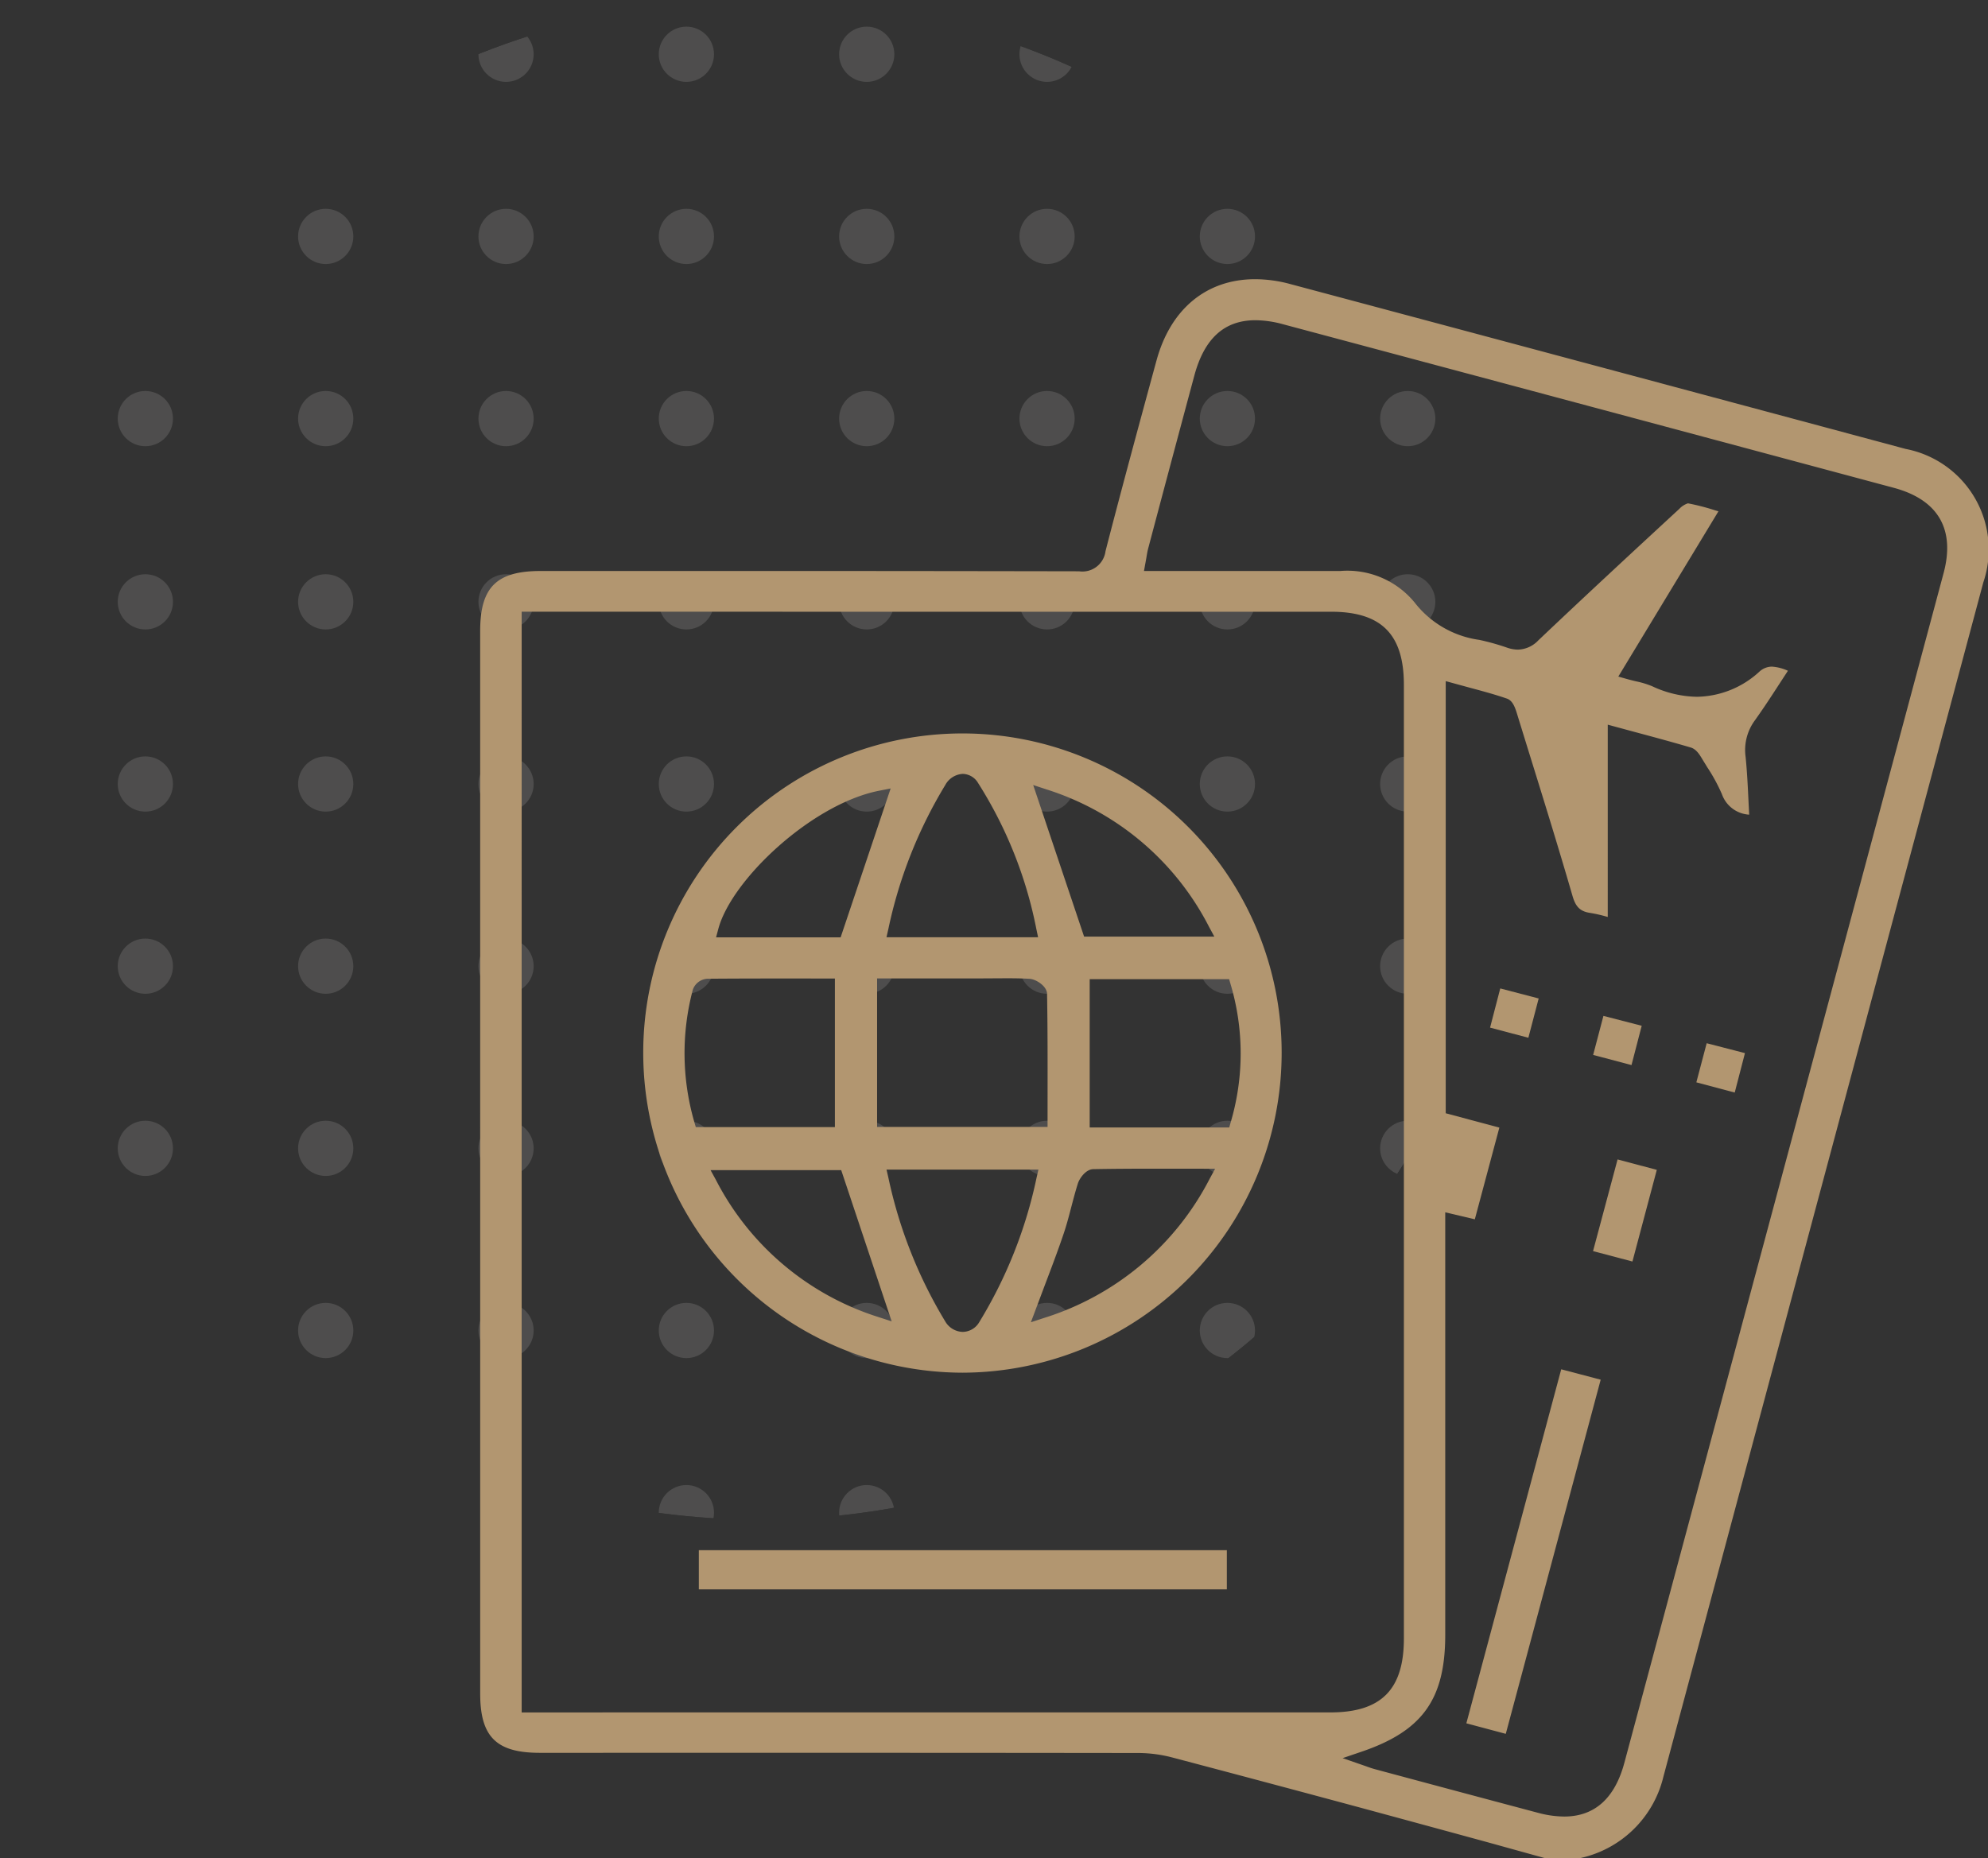
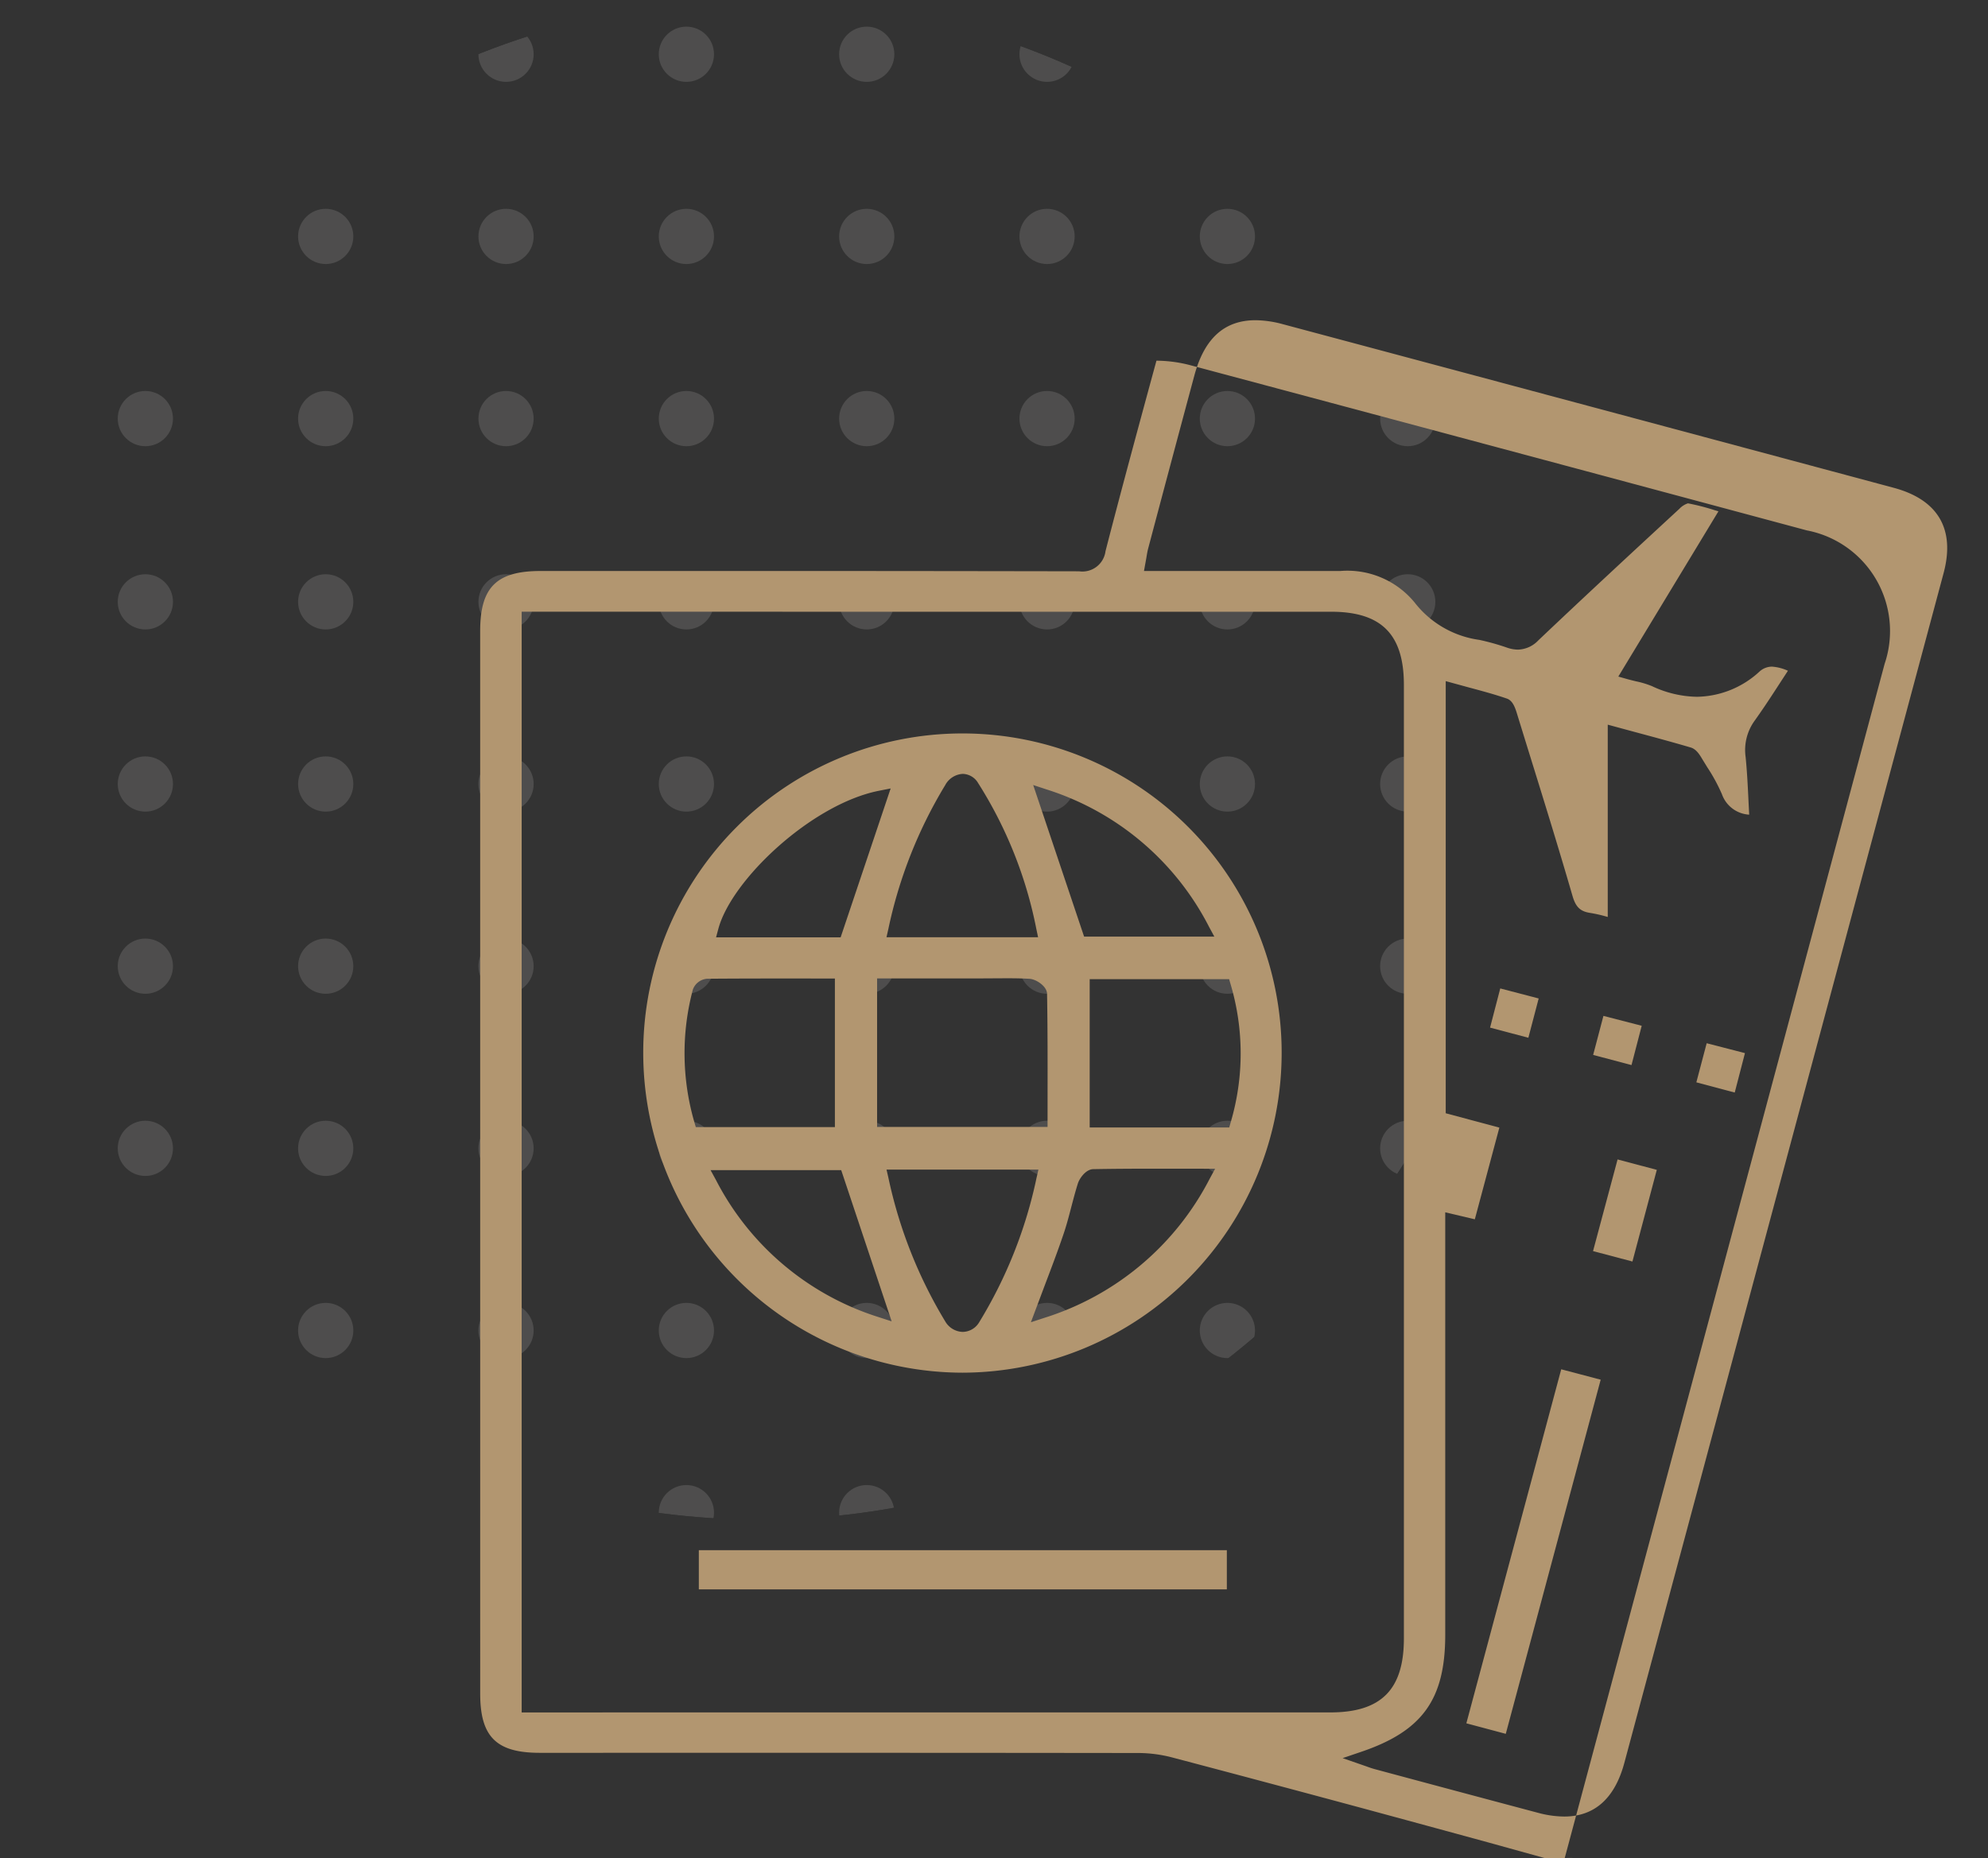
<svg xmlns="http://www.w3.org/2000/svg" id="Layer_1" data-name="Layer 1" viewBox="0 0 106.784 99.84">
  <rect x="0" y="0" width="106.784" height="99.84" fill="#333333" stroke="none" />
  <defs>
    <style>.cls-1{fill:none;}.cls-2{clip-path:url(#clip-path);}.cls-3{opacity:0.14;}.cls-4{fill:#f7f4f0;}.cls-5{fill:#b29670;}</style>
    <clipPath id="clip-path">
      <circle class="cls-1" cx="40.823" cy="40.823" r="40.823" />
    </clipPath>
  </defs>
  <g class="cls-2">
    <g class="cls-3">
      <circle class="cls-4" cx="104.711" cy="2.915" r="1.483" />
      <circle class="cls-4" cx="95.024" cy="2.915" r="1.483" />
      <circle class="cls-4" cx="85.338" cy="2.915" r="1.483" />
      <circle class="cls-4" cx="104.711" cy="12.702" r="1.483" />
      <circle class="cls-4" cx="95.024" cy="12.702" r="1.483" />
      <circle class="cls-4" cx="85.338" cy="12.702" r="1.483" />
      <circle class="cls-4" cx="104.711" cy="22.489" r="1.483" />
      <circle class="cls-4" cx="95.024" cy="22.489" r="1.483" />
      <circle class="cls-4" cx="85.338" cy="22.489" r="1.483" />
      <circle class="cls-4" cx="75.616" cy="2.915" r="1.483" />
      <circle class="cls-4" cx="65.929" cy="2.915" r="1.483" />
      <circle class="cls-4" cx="56.242" cy="2.915" r="1.483" />
      <circle class="cls-4" cx="46.556" cy="2.915" r="1.483" />
      <circle class="cls-4" cx="36.869" cy="2.915" r="1.483" />
      <circle class="cls-4" cx="27.182" cy="2.915" r="1.483" />
      <circle class="cls-4" cx="17.495" cy="2.915" r="1.483" />
      <circle class="cls-4" cx="7.808" cy="2.915" r="1.483" />
      <circle class="cls-4" cx="75.616" cy="12.702" r="1.483" />
      <circle class="cls-4" cx="65.929" cy="12.702" r="1.483" />
      <circle class="cls-4" cx="56.242" cy="12.702" r="1.483" />
      <circle class="cls-4" cx="46.556" cy="12.702" r="1.483" />
      <circle class="cls-4" cx="36.869" cy="12.702" r="1.483" />
      <circle class="cls-4" cx="27.182" cy="12.702" r="1.483" />
      <circle class="cls-4" cx="17.495" cy="12.702" r="1.483" />
      <circle class="cls-4" cx="7.808" cy="12.702" r="1.483" />
      <circle class="cls-4" cx="75.616" cy="22.489" r="1.483" />
      <circle class="cls-4" cx="65.929" cy="22.489" r="1.483" />
      <circle class="cls-4" cx="56.242" cy="22.489" r="1.483" />
      <circle class="cls-4" cx="46.556" cy="22.489" r="1.483" />
      <circle class="cls-4" cx="36.869" cy="22.489" r="1.483" />
      <circle class="cls-4" cx="27.182" cy="22.489" r="1.483" />
      <circle class="cls-4" cx="17.495" cy="22.489" r="1.483" />
      <circle class="cls-4" cx="7.808" cy="22.489" r="1.483" />
      <circle class="cls-4" cx="104.711" cy="32.334" r="1.483" />
      <circle class="cls-4" cx="95.024" cy="32.334" r="1.483" />
      <circle class="cls-4" cx="85.338" cy="32.334" r="1.483" />
      <circle class="cls-4" cx="104.711" cy="42.121" r="1.483" />
      <circle class="cls-4" cx="95.024" cy="42.121" r="1.483" />
-       <circle class="cls-4" cx="85.338" cy="42.121" r="1.483" />
-       <circle class="cls-4" cx="104.711" cy="51.908" r="1.483" />
      <circle class="cls-4" cx="95.024" cy="51.908" r="1.483" />
      <circle class="cls-4" cx="85.338" cy="51.908" r="1.483" />
      <circle class="cls-4" cx="104.711" cy="61.695" r="1.483" />
      <circle class="cls-4" cx="95.024" cy="61.695" r="1.483" />
      <circle class="cls-4" cx="85.338" cy="61.695" r="1.483" />
      <circle class="cls-4" cx="104.711" cy="71.481" r="1.483" />
      <circle class="cls-4" cx="95.024" cy="71.481" r="1.483" />
      <circle class="cls-4" cx="85.338" cy="71.481" r="1.483" />
      <circle class="cls-4" cx="104.711" cy="81.268" r="1.483" />
      <circle class="cls-4" cx="95.024" cy="81.268" r="1.483" />
      <circle class="cls-4" cx="85.338" cy="81.268" r="1.483" />
      <circle class="cls-4" cx="104.711" cy="91.055" r="1.483" />
      <circle class="cls-4" cx="95.024" cy="91.055" r="1.483" />
      <circle class="cls-4" cx="85.338" cy="91.055" r="1.483" />
      <circle class="cls-4" cx="104.711" cy="100.842" r="1.483" />
      <circle class="cls-4" cx="95.024" cy="100.842" r="1.483" />
      <circle class="cls-4" cx="85.338" cy="100.842" r="1.483" />
      <circle class="cls-4" cx="75.616" cy="32.334" r="1.483" />
      <circle class="cls-4" cx="65.929" cy="32.334" r="1.483" />
      <circle class="cls-4" cx="56.242" cy="32.334" r="1.483" />
      <circle class="cls-4" cx="46.556" cy="32.334" r="1.483" />
      <circle class="cls-4" cx="36.869" cy="32.334" r="1.483" />
      <circle class="cls-4" cx="27.182" cy="32.334" r="1.483" />
      <circle class="cls-4" cx="17.495" cy="32.334" r="1.483" />
      <circle class="cls-4" cx="7.808" cy="32.334" r="1.483" />
      <circle class="cls-4" cx="75.616" cy="42.121" r="1.483" />
      <circle class="cls-4" cx="65.929" cy="42.121" r="1.483" />
      <circle class="cls-4" cx="56.242" cy="42.121" r="1.483" />
-       <circle class="cls-4" cx="46.556" cy="42.121" r="1.483" />
      <circle class="cls-4" cx="36.869" cy="42.121" r="1.483" />
      <circle class="cls-4" cx="27.182" cy="42.121" r="1.483" />
      <circle class="cls-4" cx="17.495" cy="42.121" r="1.483" />
      <circle class="cls-4" cx="7.808" cy="42.121" r="1.483" />
      <circle class="cls-4" cx="75.616" cy="51.908" r="1.483" />
      <circle class="cls-4" cx="65.929" cy="51.908" r="1.483" />
      <circle class="cls-4" cx="56.242" cy="51.908" r="1.483" />
      <circle class="cls-4" cx="46.556" cy="51.908" r="1.483" />
      <circle class="cls-4" cx="36.869" cy="51.908" r="1.483" />
      <circle class="cls-4" cx="27.182" cy="51.908" r="1.483" />
      <circle class="cls-4" cx="17.495" cy="51.908" r="1.483" />
      <circle class="cls-4" cx="7.808" cy="51.908" r="1.483" />
      <circle class="cls-4" cx="75.616" cy="61.695" r="1.483" />
      <circle class="cls-4" cx="65.929" cy="61.695" r="1.483" />
      <circle class="cls-4" cx="56.242" cy="61.695" r="1.483" />
      <circle class="cls-4" cx="46.556" cy="61.695" r="1.483" />
      <circle class="cls-4" cx="36.869" cy="61.695" r="1.483" />
      <circle class="cls-4" cx="27.182" cy="61.695" r="1.483" />
      <circle class="cls-4" cx="17.495" cy="61.695" r="1.483" />
      <circle class="cls-4" cx="7.808" cy="61.695" r="1.483" />
      <circle class="cls-4" cx="75.616" cy="71.481" r="1.483" />
      <circle class="cls-4" cx="65.929" cy="71.481" r="1.483" />
      <circle class="cls-4" cx="56.242" cy="71.481" r="1.483" />
      <circle class="cls-4" cx="46.556" cy="71.481" r="1.483" />
      <circle class="cls-4" cx="36.869" cy="71.481" r="1.483" />
      <circle class="cls-4" cx="27.182" cy="71.481" r="1.483" />
      <circle class="cls-4" cx="17.495" cy="71.481" r="1.483" />
      <circle class="cls-4" cx="7.808" cy="71.481" r="1.483" />
      <circle class="cls-4" cx="75.616" cy="81.268" r="1.483" />
      <circle class="cls-4" cx="65.929" cy="81.268" r="1.483" />
      <circle class="cls-4" cx="56.242" cy="81.268" r="1.483" />
      <circle class="cls-4" cx="46.556" cy="81.268" r="1.483" />
      <circle class="cls-4" cx="36.869" cy="81.268" r="1.483" />
      <circle class="cls-4" cx="27.182" cy="81.268" r="1.483" />
      <circle class="cls-4" cx="17.495" cy="81.268" r="1.483" />
      <circle class="cls-4" cx="7.808" cy="81.268" r="1.483" />
      <circle class="cls-4" cx="75.616" cy="91.055" r="1.483" />
      <circle class="cls-4" cx="65.929" cy="91.055" r="1.483" />
      <circle class="cls-4" cx="56.242" cy="91.055" r="1.483" />
      <circle class="cls-4" cx="46.556" cy="91.055" r="1.483" />
      <circle class="cls-4" cx="36.869" cy="91.055" r="1.483" />
      <circle class="cls-4" cx="27.182" cy="91.055" r="1.483" />
      <circle class="cls-4" cx="17.495" cy="91.055" r="1.483" />
      <circle class="cls-4" cx="7.808" cy="91.055" r="1.483" />
      <circle class="cls-4" cx="75.616" cy="100.842" r="1.483" />
      <circle class="cls-4" cx="65.929" cy="100.842" r="1.483" />
      <circle class="cls-4" cx="56.242" cy="100.842" r="1.483" />
      <circle class="cls-4" cx="46.556" cy="100.842" r="1.483" />
-       <circle class="cls-4" cx="36.869" cy="100.842" r="1.483" />
      <circle class="cls-4" cx="27.182" cy="100.842" r="1.483" />
      <circle class="cls-4" cx="17.495" cy="100.842" r="1.483" />
      <circle class="cls-4" cx="7.808" cy="100.842" r="1.483" />
    </g>
  </g>
-   <path class="cls-5" d="M83.025,99.84,79.9,98.974q-3.292-.899-6.586-1.792Q68.156,95.79,62.99,94.427a7.269,7.269,0,0,0-1.814-.246q-10.412-.013-20.825-.011l-11.363.001c-2.329-.001-3.195-.863-3.195-3.181l-.001-57.09c0-2.35.879-3.223,3.244-3.223l10.987-.001q8.97,0,17.939.017a1.252,1.252,0,0,0,1.42-1.082c.846-3.284,1.735-6.556,2.625-9.828l.111-.405C62.873,16.596,64.806,15,67.42,15a7.295,7.295,0,0,1,1.886.261q16.529,4.417,33.05,8.857a5.503,5.503,0,0,1,4.177,7.17c-2.996,11.2-17.183,64.159-17.183,64.159A5.882,5.882,0,0,1,84.817,99.84ZM77.63,87.826c0,3.468-1.222,5.173-4.506,6.288l-1.006.342,1.256.436c.16.058.302.11.447.149l.769.207q4.008,1.078,8.018,2.144a5.534,5.534,0,0,0,1.409.202c1.632,0,2.722-.973,3.236-2.892Q95.83,62.75,104.398,30.794c.633-2.361-.292-3.946-2.675-4.586Q85.32,21.805,68.913,17.419a5.757,5.757,0,0,0-1.473-.215c-1.674,0-2.749.974-3.288,2.978q-1.246,4.635-2.475,9.272c-.044.164-.071.331-.102.519l-.127.705H71.977a4.67,4.67,0,0,1,4.011,1.695,5.32,5.32,0,0,0,3.467,2.004,12.688,12.688,0,0,1,1.484.414,1.807,1.807,0,0,0,.591.11,1.56,1.56,0,0,0,1.104-.501c2.504-2.377,5.038-4.723,7.576-7.067a1.085,1.085,0,0,1,.458-.291,12.128,12.128,0,0,1,1.446.372l.191.056-5.378,8.879.459.13c.174.049.343.09.508.129a4.816,4.816,0,0,1,.847.258,5.843,5.843,0,0,0,2.411.569,5.058,5.058,0,0,0,3.347-1.345,1.001,1.001,0,0,1,.677-.275,2.462,2.462,0,0,1,.861.222l-.373.573c-.469.723-.923,1.424-1.408,2.1a2.682,2.682,0,0,0-.491,1.961c.081.818.12,1.64.159,2.465l.032.632a1.652,1.652,0,0,1-1.463-1.097,9.419,9.419,0,0,0-.786-1.447l-.26-.423c-.148-.249-.329-.553-.632-.642-1.018-.299-2.043-.575-3.067-.85l-1.389-.376V49.265a7.548,7.548,0,0,0-.925-.215c-.548-.08-.792-.311-.968-.917-.755-2.604-1.558-5.193-2.362-7.782L81.523,38.47c-.124-.413-.247-.823-.583-.939-.665-.229-1.347-.411-2.054-.601l-1.23-.336V59.81l2.881.771-1.318,4.926L77.63,65.132ZM28.021,92.001,71.455,92c2.735,0,3.954-1.225,3.954-3.973V36.798c0-2.717-1.204-3.93-3.905-3.932l-43.483-.001Z" />
+   <path class="cls-5" d="M83.025,99.84,79.9,98.974q-3.292-.899-6.586-1.792Q68.156,95.79,62.99,94.427a7.269,7.269,0,0,0-1.814-.246q-10.412-.013-20.825-.011l-11.363.001c-2.329-.001-3.195-.863-3.195-3.181l-.001-57.09c0-2.35.879-3.223,3.244-3.223l10.987-.001q8.97,0,17.939.017a1.252,1.252,0,0,0,1.42-1.082c.846-3.284,1.735-6.556,2.625-9.828l.111-.405a7.295,7.295,0,0,1,1.886.261q16.529,4.417,33.05,8.857a5.503,5.503,0,0,1,4.177,7.17c-2.996,11.2-17.183,64.159-17.183,64.159A5.882,5.882,0,0,1,84.817,99.84ZM77.63,87.826c0,3.468-1.222,5.173-4.506,6.288l-1.006.342,1.256.436c.16.058.302.11.447.149l.769.207q4.008,1.078,8.018,2.144a5.534,5.534,0,0,0,1.409.202c1.632,0,2.722-.973,3.236-2.892Q95.83,62.75,104.398,30.794c.633-2.361-.292-3.946-2.675-4.586Q85.32,21.805,68.913,17.419a5.757,5.757,0,0,0-1.473-.215c-1.674,0-2.749.974-3.288,2.978q-1.246,4.635-2.475,9.272c-.044.164-.071.331-.102.519l-.127.705H71.977a4.67,4.67,0,0,1,4.011,1.695,5.32,5.32,0,0,0,3.467,2.004,12.688,12.688,0,0,1,1.484.414,1.807,1.807,0,0,0,.591.11,1.56,1.56,0,0,0,1.104-.501c2.504-2.377,5.038-4.723,7.576-7.067a1.085,1.085,0,0,1,.458-.291,12.128,12.128,0,0,1,1.446.372l.191.056-5.378,8.879.459.13c.174.049.343.09.508.129a4.816,4.816,0,0,1,.847.258,5.843,5.843,0,0,0,2.411.569,5.058,5.058,0,0,0,3.347-1.345,1.001,1.001,0,0,1,.677-.275,2.462,2.462,0,0,1,.861.222l-.373.573c-.469.723-.923,1.424-1.408,2.1a2.682,2.682,0,0,0-.491,1.961c.081.818.12,1.64.159,2.465l.032.632a1.652,1.652,0,0,1-1.463-1.097,9.419,9.419,0,0,0-.786-1.447l-.26-.423c-.148-.249-.329-.553-.632-.642-1.018-.299-2.043-.575-3.067-.85l-1.389-.376V49.265a7.548,7.548,0,0,0-.925-.215c-.548-.08-.792-.311-.968-.917-.755-2.604-1.558-5.193-2.362-7.782L81.523,38.47c-.124-.413-.247-.823-.583-.939-.665-.229-1.347-.411-2.054-.601l-1.23-.336V59.81l2.881.771-1.318,4.926L77.63,65.132ZM28.021,92.001,71.455,92c2.735,0,3.954-1.225,3.954-3.973V36.798c0-2.717-1.204-3.93-3.905-3.932l-43.483-.001Z" />
  <path class="cls-5" d="M51.694,73.748A17.186,17.186,0,0,1,34.551,56.557a17.146,17.146,0,0,1,34.292-.013A17.187,17.187,0,0,1,51.707,73.748ZM47.721,63.28a24.839,24.839,0,0,0,3.051,7.712,1.123,1.123,0,0,0,.939.565,1.045,1.045,0,0,0,.886-.52,24.494,24.494,0,0,0,3.08-7.756l.101-.443H47.619Zm14.361-.492c-1.142,0-2.25.005-3.357.025-.411.008-.746.511-.826.765-.131.416-.242.839-.353,1.261-.128.491-.255.98-.418,1.458-.313.925-.66,1.838-1.019,2.784l-.735,1.957.716-.234a15.047,15.047,0,0,0,8.888-7.476l.291-.537Zm-23.621.615a14.843,14.843,0,0,0,8.748,7.364l.686.223L45.185,62.866H38.168Zm20.071-2.829h7.495l.075-.264a13.059,13.059,0,0,0-.005-7.444l-.076-.261H58.532ZM41.979,52.57c-1.336,0-2.669.002-4.003.014a.885.885,0,0,0-.758.577,13.289,13.289,0,0,0,.08,7.132l.077.26h7.471V52.571Zm5.134,7.976H56.269l.001-1.729c.002-1.829.004-3.628-.028-5.426-.007-.405-.582-.781-.938-.804-.418-.024-.837-.029-1.255-.029l-1.437.008-5.499-.001Zm.116-18.065c-3.62.708-7.938,4.782-8.644,7.423l-.122.456h6.691l2.687-8Zm4.485-.904a1.14,1.14,0,0,0-.942.603,24.693,24.693,0,0,0-3.055,7.732l-.1.442H55.76l-.092-.437a22.791,22.791,0,0,0-3.134-7.855A.983.983,0,0,0,51.714,41.577ZM58.232,50.32h6.995l-.289-.535a14.832,14.832,0,0,0-8.752-7.382l-.689-.227Z" />
  <rect class="cls-5" x="37.537" y="83.284" width="28.362" height="2.105" />
  <polygon class="cls-5" points="78.764 92.586 83.86 73.566 85.98 74.124 80.882 93.151 78.764 92.586" />
  <polygon class="cls-5" points="85.569 67.216 86.887 62.291 88.994 62.851 87.685 67.775 85.569 67.216" />
  <polygon class="cls-5" points="91.118 58.149 91.673 56.048 93.729 56.579 93.18 58.697 91.118 58.149" />
  <polygon class="cls-5" points="80.038 55.209 80.585 53.104 82.649 53.643 82.095 55.754 80.038 55.209" />
  <polygon class="cls-5" points="85.575 56.676 86.127 54.579 88.183 55.11 87.635 57.221 85.575 56.676" />
</svg>